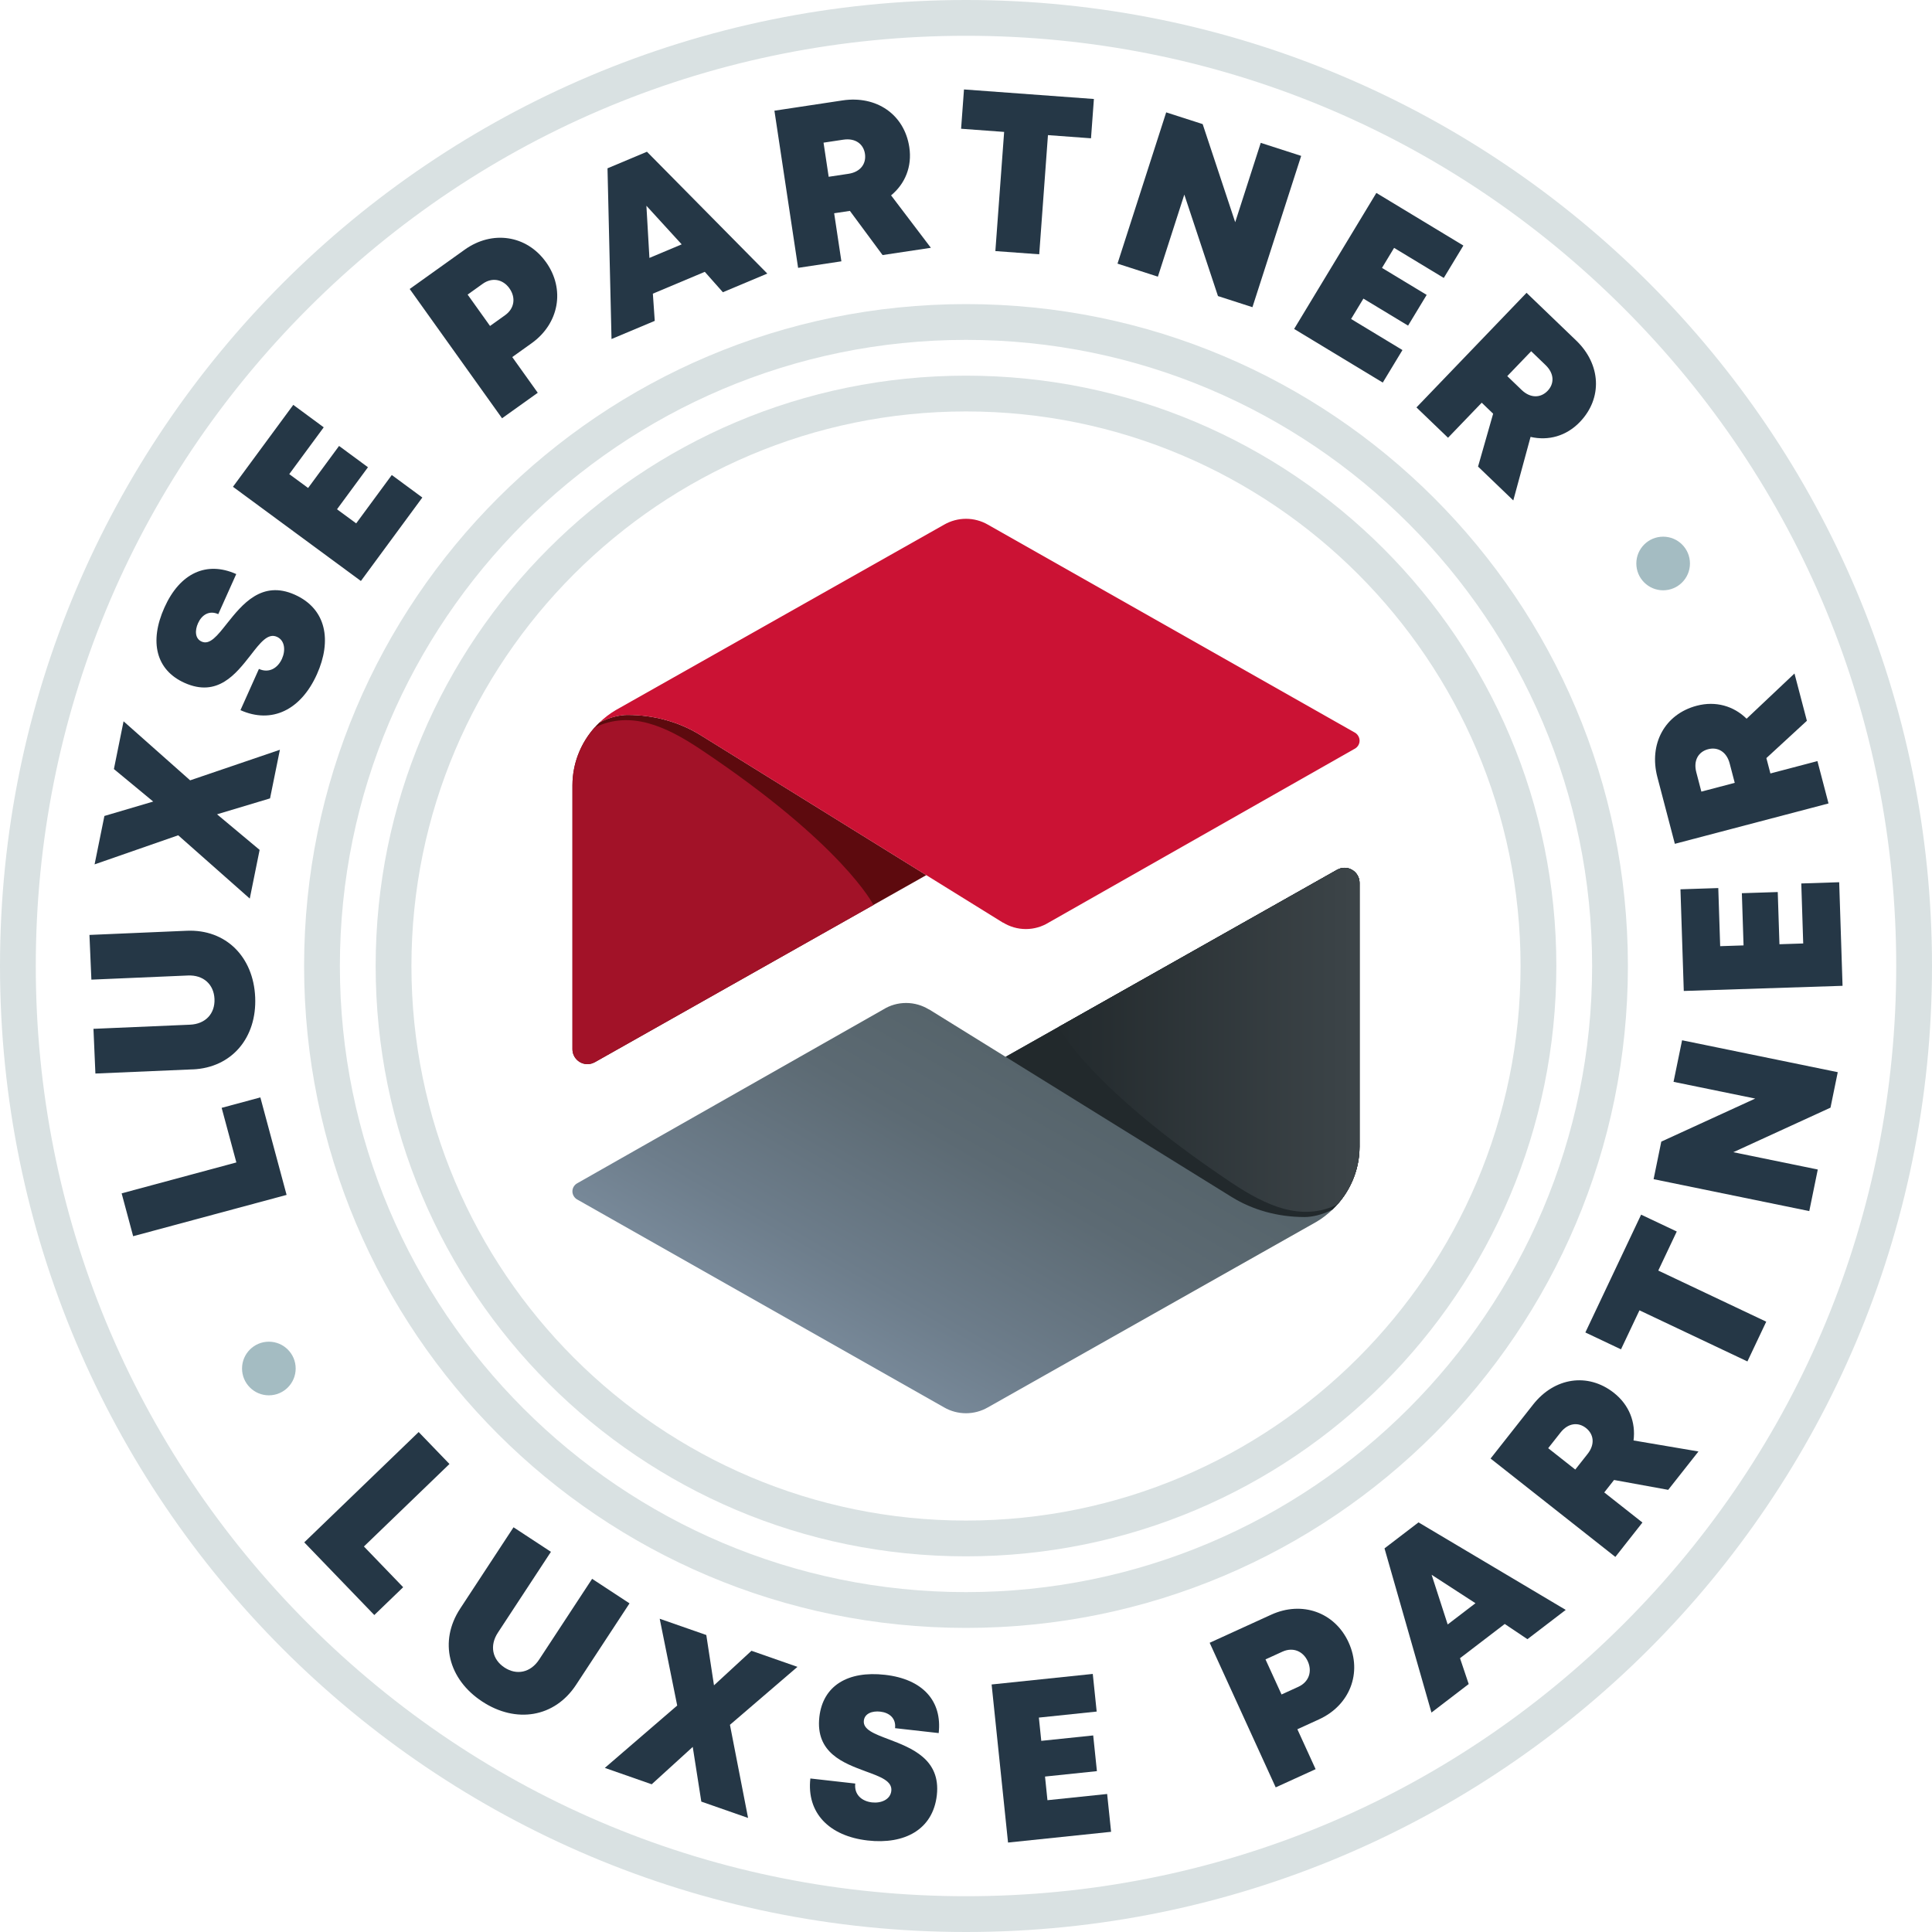
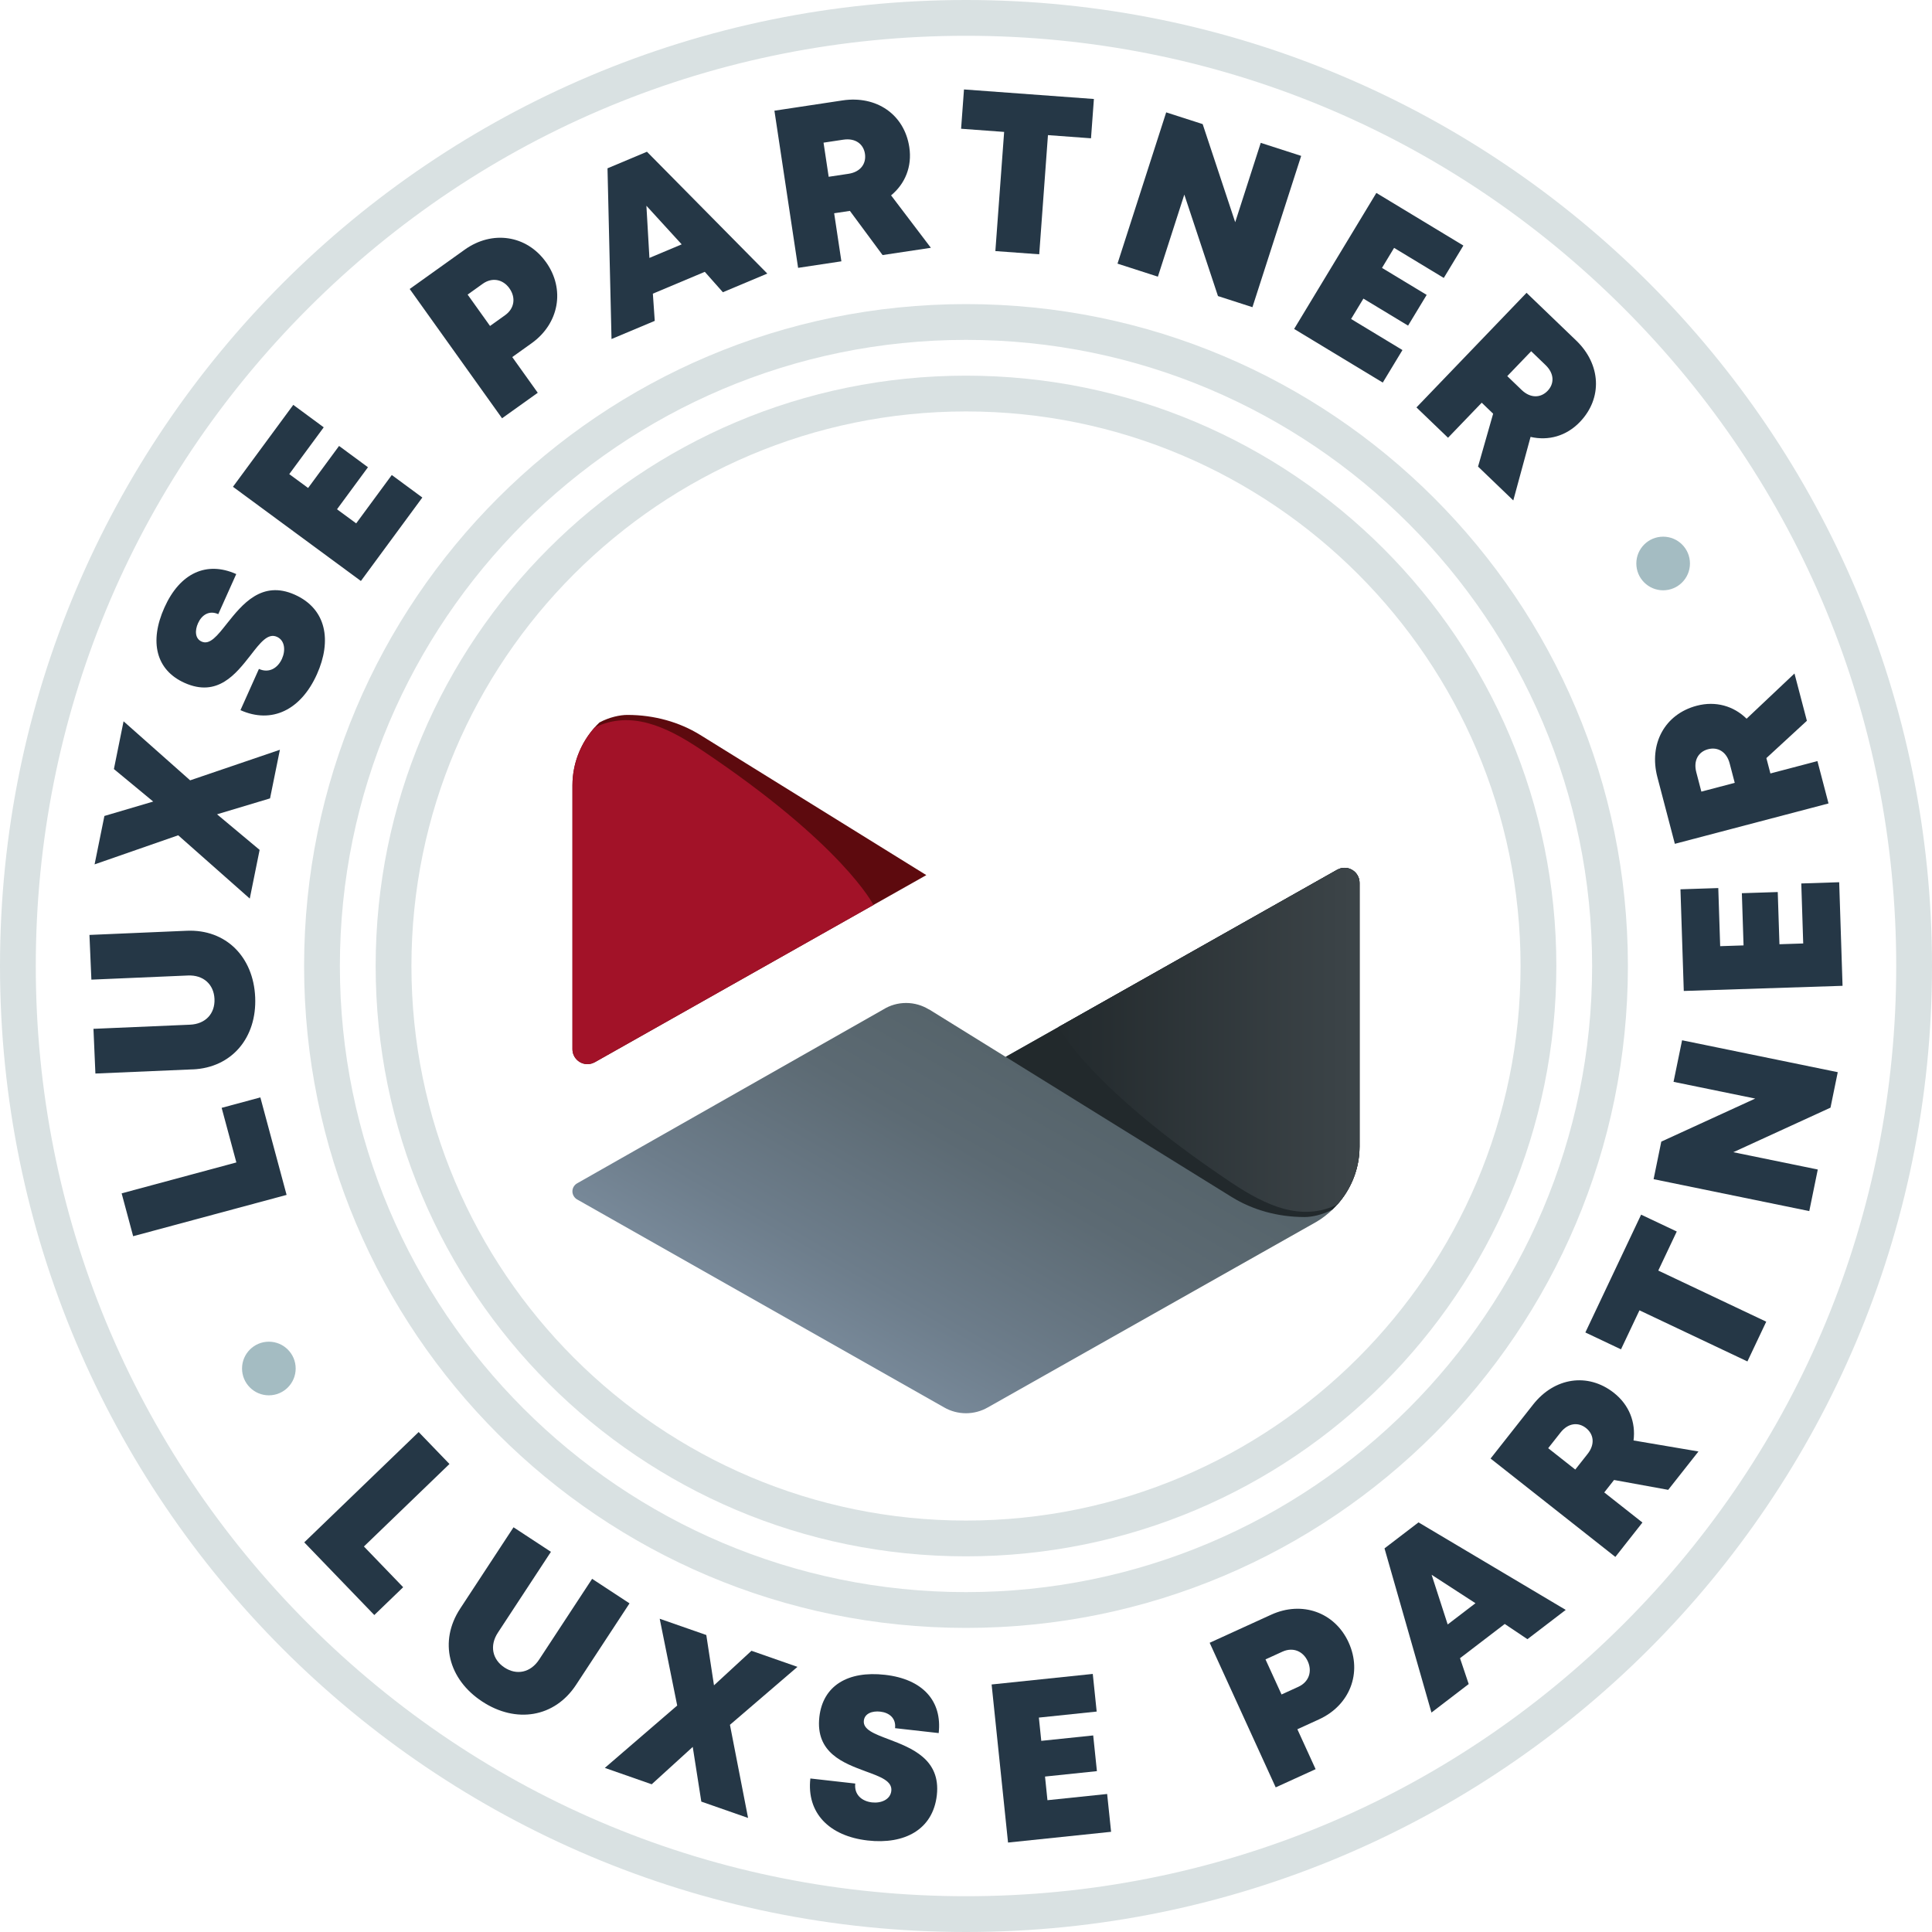
<svg xmlns="http://www.w3.org/2000/svg" id="Label_Design" viewBox="0 0 500 500">
  <defs>
    <style>.cls-1{fill:#22292c;}.cls-1,.cls-2,.cls-3,.cls-4,.cls-5,.cls-6,.cls-7,.cls-8,.cls-9,.cls-10{stroke-width:0px;}.cls-2{fill:#cb1234;}.cls-3{fill:url(#Dégradé_sans_nom_3);}.cls-11{clip-path:url(#clippath-2);}.cls-4{fill:#253746;}.cls-5{fill:none;}.cls-12{clip-path:url(#clippath-1);}.cls-6{fill:#a21228;}.cls-7{fill:#d9e1e2;}.cls-8{fill:url(#Dégradé_sans_nom_2);}.cls-13{clip-path:url(#clippath);}.cls-9{fill:#5d0a0e;}.cls-10{fill:#a4bcc2;}</style>
    <clipPath id="clippath">
      <path class="cls-5" d="M346.08,225.1h-.02s-72.11,40.7-72.11,40.7h0s7.8,15.61,44.74,40.27c9.03,6.03,18.14,10.14,27.41,5.66,3.64-4.07,5.75-9.37,5.75-14.98v-68.27c0-2.14-1.74-3.88-3.89-3.88-.69,0-1.32.19-1.88.5" />
    </clipPath>
    <linearGradient id="Dégradé_sans_nom_3" x1="529.62" y1="102.6" x2="531.61" y2="102.6" gradientTransform="translate(-20393.53 4274.01) scale(39.02 -39.02)" gradientUnits="userSpaceOnUse">
      <stop offset="0" stop-color="#22292c" />
      <stop offset="1" stop-color="#3c4448" />
    </linearGradient>
    <clipPath id="clippath-1">
      <path class="cls-5" d="M346.08,225.1h-.02s-85.79,48.42-85.79,48.42l-19.81-12.28h-.06c-1.72-1.05-3.73-1.67-5.9-1.67s-4.18.61-5.89,1.67l-79.15,44.95c-.78.4-1.32,1.2-1.32,2.13s.57,1.8,1.39,2.19l94.8,53.72c3.5,2.02,7.82,2.02,11.33,0l85.01-48.01c1.55-.9,2.93-2,4.19-3.2.42-.4.81-.84,1.2-1.27.01,0,.02,0,.04-.02.05-.05.09-.11.13-.16.24-.27.45-.55.67-.82.23-.28.45-.57.66-.86.21-.29.4-.58.59-.88.2-.31.4-.62.58-.94.17-.3.34-.6.5-.9.18-.34.35-.68.51-1.02.14-.3.28-.61.4-.91.15-.37.29-.75.42-1.13.1-.3.21-.59.3-.9.13-.41.23-.83.33-1.25.07-.28.15-.56.2-.85.1-.48.16-.97.23-1.45.03-.24.08-.47.1-.7.07-.73.11-1.47.11-2.21v-68.27c0-2.15-1.74-3.88-3.89-3.88-.69,0-1.32.19-1.88.5" />
    </clipPath>
    <linearGradient id="Dégradé_sans_nom_2" x1="541.52" y1="105.88" x2="543.51" y2="105.88" gradientTransform="translate(15941.16 -45374.5) rotate(120) scale(87.32 -87.32)" gradientUnits="userSpaceOnUse">
      <stop offset="0" stop-color="#56646b" />
      <stop offset=".5" stop-color="#56646b" />
      <stop offset=".65" stop-color="#5c6a73" />
      <stop offset=".89" stop-color="#6d7d8b" />
      <stop offset="1" stop-color="#778898" />
    </linearGradient>
    <clipPath id="clippath-2">
      <path class="cls-5" d="M346.08,225.1h-.02s-72.11,40.7-72.11,40.7h0s7.8,15.61,44.74,40.27c9.03,6.03,18.14,10.14,27.41,5.66,3.64-4.07,5.75-9.37,5.75-14.98v-68.27c0-2.14-1.74-3.88-3.89-3.88-.69,0-1.32.19-1.88.5" />
    </clipPath>
  </defs>
  <circle class="cls-10" cx="430.42" cy="145.83" r="6.94" />
  <circle class="cls-10" cx="69.58" cy="354.17" r="6.94" />
  <g id="LuxSE_Logo_ICO_RGB_Color">
    <path class="cls-9" d="M181.13,190.15c-5.22-3.22-11.71-5.13-18.76-5.13-1.85,0-4.65.56-7.24,1.96-4.39,4.21-6.98,10.05-6.98,16.27v68.27c0,2.14,1.74,3.88,3.89,3.88.68,0,1.32-.19,1.88-.5h.02s85.79-48.42,85.79-48.42l-58.59-36.33Z" />
-     <path class="cls-2" d="M350.53,193.82c.78-.4,1.33-1.2,1.33-2.13s-.57-1.8-1.39-2.19l-94.8-53.72c-3.5-2.02-7.82-2.02-11.33,0l-85.01,48.01c-1.54.9-2.93,2-4.19,3.2,2.6-1.4,5.39-1.96,7.24-1.96,7.04,0,13.54,1.91,18.76,5.13l58.59,36.33,19.81,12.28h.06c1.72,1.05,3.73,1.67,5.89,1.67s4.18-.62,5.89-1.67l79.14-44.95Z" />
    <path class="cls-6" d="M148.15,271.52c0,2.15,1.74,3.88,3.89,3.88.68,0,1.32-.19,1.88-.5h.02s72.11-40.7,72.11-40.7h0s-7.8-15.61-44.74-40.27c-9.03-6.03-18.13-10.14-27.41-5.66-3.64,4.07-5.75,9.37-5.75,14.98v68.26Z" />
-     <path class="cls-1" d="M318.86,309.84c5.22,3.22,11.71,5.13,18.76,5.13,1.85,0,4.65-.56,7.24-1.96,4.39-4.21,6.98-10.05,6.98-16.27v-68.27c0-2.14-1.74-3.88-3.89-3.88-.68,0-1.32.19-1.88.5h-.02s-85.79,48.42-85.79,48.42l58.59,36.33Z" />
    <g class="cls-13">
      <rect class="cls-3" x="273.95" y="224.6" width="77.9" height="91.61" />
    </g>
    <g class="cls-12">
      <polygon class="cls-8" points="413.32 260.01 300.92 454.26 86.67 330.83 199.07 136.58 413.32 260.01" />
    </g>
    <path class="cls-1" d="M318.86,309.84c5.22,3.22,11.71,5.13,18.76,5.13,1.85,0,4.65-.56,7.24-1.96,4.39-4.21,6.98-10.05,6.98-16.27v-68.27c0-2.14-1.74-3.88-3.89-3.88-.68,0-1.32.19-1.88.5h-.02s-85.79,48.42-85.79,48.42l58.59,36.33Z" />
    <g class="cls-11">
      <rect class="cls-3" x="273.95" y="224.6" width="77.9" height="91.61" />
    </g>
  </g>
  <path class="cls-4" d="M57.36,286.71l10.02-2.7,6.79,25.23-39.71,10.69-2.98-11.09,29.69-8-3.81-14.14Z" />
  <path class="cls-4" d="M49.88,276.75l-25.19,1.08-.5-11.57,24.98-1.07c4.02-.17,6.5-2.87,6.34-6.65-.16-3.78-2.87-6.26-6.88-6.08l-24.98,1.07-.5-11.57,25.19-1.08c10.11-.43,17.25,6.74,17.7,17.21.45,10.48-6.05,18.23-16.16,18.67Z" />
  <path class="cls-4" d="M69.89,206.62l-13.72,4.12,11.02,9.21-2.55,12.6-18.52-16.38-21.64,7.53,2.54-12.53,12.63-3.73-10.17-8.41,2.5-12.36,17.23,15.28,23.23-7.91-2.55,12.57Z" />
  <path class="cls-4" d="M62.23,183.79l4.78-10.67c2.68,1.2,4.91-.28,5.97-2.64.97-2.17.75-4.75-1.31-5.67-2.35-1.06-4.34,1.56-6.81,4.75-3.78,4.82-8.54,11-17.09,7.17-7.39-3.31-9.19-10.64-5.22-19.49,4.03-9,10.96-12.09,18.59-8.67l-4.65,10.37c-2.37-1.06-4.28.21-5.24,2.35-.83,1.84-.82,3.97.93,4.75,2.13.96,4.1-1.56,6.57-4.69,3.9-4.89,8.98-11.28,17.55-7.44,8.19,3.67,9.62,11.88,5.72,20.59-4.12,9.19-11.63,12.95-19.81,9.28Z" />
  <path class="cls-4" d="M101.39,122.93l7.91,5.83-15.9,21.6-33.11-24.38,15.61-21.2,7.88,5.81-8.92,12.11,4.88,3.59,8.01-10.88,7.48,5.51-8.01,10.88,4.96,3.65,9.21-12.51Z" />
  <path class="cls-4" d="M141.31,67.84c5.01,7.02,3.38,15.91-3.73,20.99l-5.01,3.58,6.6,9.24-9.24,6.6-23.9-33.46,14.24-10.18c7.11-5.08,16.02-3.79,21.03,3.23ZM131.85,74.63c-1.7-2.38-4.5-2.92-6.93-1.18l-3.9,2.79,5.8,8.12,3.9-2.79c2.43-1.73,2.82-4.56,1.12-6.94Z" />
  <path class="cls-4" d="M182.4,70.35l-13.44,5.65.49,7.04-11.19,4.7-1.04-44.18,10.21-4.29,31.15,31.53-11.5,4.83-4.68-5.28ZM167.29,53.25l.78,13.5,8.35-3.51-9.13-9.99Z" />
  <path class="cls-4" d="M219.94,54.58l-4.06.61,1.87,12.44-11.2,1.69-6.13-40.67,17.62-2.66c8.77-1.32,16.01,3.61,17.29,12.11.75,4.99-1.07,9.45-4.72,12.46l10.3,13.57-12.5,1.88-8.47-11.45ZM214.46,45.75l5.12-.77c3.13-.47,4.65-2.63,4.27-5.17-.38-2.54-2.47-4.13-5.6-3.66l-5.12.77,1.33,8.83Z" />
  <path class="cls-4" d="M282.35,35.79l-11.14-.82-2.26,30.84-11.35-.83,2.27-30.84-11.14-.82.75-10.17,33.62,2.47-.75,10.17Z" />
  <path class="cls-4" d="M336.74,40.35l-12.61,39.15-8.92-2.88-8.71-26.26-6.84,21.24-10.45-3.37,12.6-39.15,9.44,3.04,8.42,25.39,6.61-20.54,10.45,3.37Z" />
  <path class="cls-4" d="M362.95,90.6l-5.09,8.41-22.94-13.88,21.28-35.2,22.52,13.62-5.07,8.38-12.86-7.78-3.13,5.18,11.56,6.99-4.81,7.95-11.56-6.99-3.19,5.27,13.29,8.04Z" />
  <path class="cls-4" d="M386.43,107.07l-2.96-2.85-8.72,9.07-8.17-7.85,28.49-29.66,12.85,12.35c6.39,6.14,6.9,14.89.94,21.09-3.5,3.64-8.14,4.91-12.75,3.85l-4.47,16.44-9.12-8.76,3.91-13.7ZM390.08,97.34l3.73,3.59c2.29,2.19,4.92,2.08,6.7.23,1.78-1.85,1.77-4.47-.51-6.67l-3.73-3.59-6.19,6.44Z" />
  <path class="cls-4" d="M104.34,410.77l-7.47,7.2-18.13-18.81,29.61-28.55,7.97,8.27-22.14,21.35,10.16,10.54Z" />
  <path class="cls-4" d="M119.07,416.34l13.83-21.08,9.68,6.35-13.72,20.91c-2.21,3.36-1.46,6.95,1.7,9.03,3.16,2.08,6.75,1.32,8.96-2.04l13.72-20.91,9.68,6.35-13.83,21.08c-5.55,8.46-15.54,10.08-24.3,4.32-8.76-5.75-11.26-15.56-5.71-24.02Z" />
  <path class="cls-4" d="M181.5,466.26l-2.22-14.16-10.62,9.67-12.13-4.24,18.73-16.14-4.53-22.46,12.06,4.21,1.99,13.02,9.7-8.94,11.9,4.16-17.47,15,4.69,24.1-12.11-4.23Z" />
  <path class="cls-4" d="M209.73,460.27l11.61,1.31c-.33,2.92,1.76,4.59,4.33,4.88,2.36.27,4.75-.73,5-2.97.29-2.56-2.81-3.67-6.59-5.05-5.74-2.13-13.08-4.79-12.03-14.1.91-8.05,7.34-11.99,16.97-10.9,9.79,1.1,14.85,6.77,13.91,15.08l-11.29-1.27c.29-2.58-1.5-4.02-3.83-4.28-2.01-.23-4.03.43-4.25,2.33-.26,2.32,2.73,3.43,6.47,4.84,5.84,2.23,13.47,5.13,12.42,14.46-1.01,8.93-8.39,12.79-17.87,11.72-10-1.13-15.87-7.14-14.86-16.05Z" />
  <path class="cls-4" d="M286.53,464.3l1.02,9.77-26.67,2.78-4.25-40.91,26.18-2.73,1.01,9.74-14.96,1.56.62,6.02,13.44-1.4.96,9.24-13.43,1.4.63,6.12,15.45-1.61Z" />
  <path class="cls-4" d="M349.03,425.08c3.58,7.85.29,16.26-7.67,19.89l-5.6,2.56,4.72,10.33-10.33,4.71-17.09-37.42,15.93-7.27c7.95-3.63,16.45-.66,20.04,7.19ZM338.45,429.94c-1.22-2.66-3.86-3.73-6.58-2.48l-4.36,1.99,4.15,9.08,4.36-1.99c2.71-1.24,3.64-3.94,2.43-6.6Z" />
  <path class="cls-4" d="M389.43,420.28l-11.58,8.86,2.25,6.69-9.64,7.38-12.15-42.49,8.8-6.73,38.1,22.65-9.91,7.58-5.86-3.93ZM370.5,407.55l4.16,12.86,7.19-5.5-11.35-7.36Z" />
  <path class="cls-4" d="M417.72,383.01l-2.54,3.23,9.88,7.79-7.01,8.9-32.29-25.46,11.03-14c5.49-6.96,14.14-8.32,20.89-3,3.96,3.13,5.68,7.62,5.08,12.32l16.8,2.85-7.83,9.93-14.01-2.55ZM407.68,380.32l3.2-4.06c1.96-2.49,1.59-5.1-.43-6.69-2.02-1.59-4.62-1.32-6.58,1.16l-3.2,4.06,7.01,5.53Z" />
  <path class="cls-4" d="M433.94,318.72l-4.78,10.1,27.94,13.23-4.87,10.29-27.94-13.23-4.78,10.1-9.22-4.37,14.43-30.49,9.22,4.36Z" />
  <path class="cls-4" d="M435.32,269.22l40.29,8.26-1.88,9.18-25.15,11.53,21.86,4.48-2.2,10.76-40.29-8.26,1.99-9.72,24.31-11.14-21.14-4.33,2.21-10.76Z" />
  <path class="cls-4" d="M466.16,228.64l9.82-.32.87,26.81-41.09,1.33-.86-26.31,9.79-.32.49,15.04,6.05-.2-.44-13.51,9.29-.3.44,13.51,6.15-.2-.5-15.53Z" />
  <path class="cls-4" d="M457.14,196.2l1.04,3.97,12.17-3.2,2.87,10.96-39.77,10.45-4.52-17.25c-2.25-8.58,1.88-16.31,10.2-18.49,4.88-1.28,9.51.05,12.89,3.36l12.39-11.7,3.21,12.24-10.48,9.65ZM448.95,202.6l-1.31-5.01c-.8-3.07-3.11-4.35-5.6-3.69s-3.84,2.9-3.04,5.96l1.31,5.01,8.64-2.27Z" />
  <path class="cls-7" d="M250,0C111.93,0,0,111.93,0,250s111.93,250,250,250,250-111.93,250-250S388.07,0,250,0ZM420.23,420.23c-45.47,45.47-105.93,70.51-170.23,70.51s-124.76-25.04-170.23-70.51S9.26,314.3,9.26,250s25.04-124.76,70.51-170.23C125.24,34.3,185.7,9.26,250,9.26s124.76,25.04,170.23,70.51c45.47,45.47,70.51,105.93,70.51,170.23s-25.04,124.76-70.51,170.23Z" />
  <path class="cls-7" d="M250,78.7c-94.6,0-171.3,76.69-171.3,171.3s76.69,171.3,171.3,171.3,171.3-76.69,171.3-171.3-76.69-171.3-171.3-171.3ZM250,412.04c-89.35,0-162.04-72.69-162.04-162.04S160.65,87.96,250,87.96s162.04,72.69,162.04,162.04-72.69,162.04-162.04,162.04Z" />
  <path class="cls-7" d="M250,97.22c-84.38,0-152.78,68.4-152.78,152.78s68.4,152.78,152.78,152.78,152.78-68.4,152.78-152.78-68.4-152.78-152.78-152.78ZM250,393.52c-79.14,0-143.52-64.38-143.52-143.52S170.86,106.48,250,106.48s143.52,64.38,143.52,143.52-64.38,143.52-143.52,143.52Z" />
</svg>